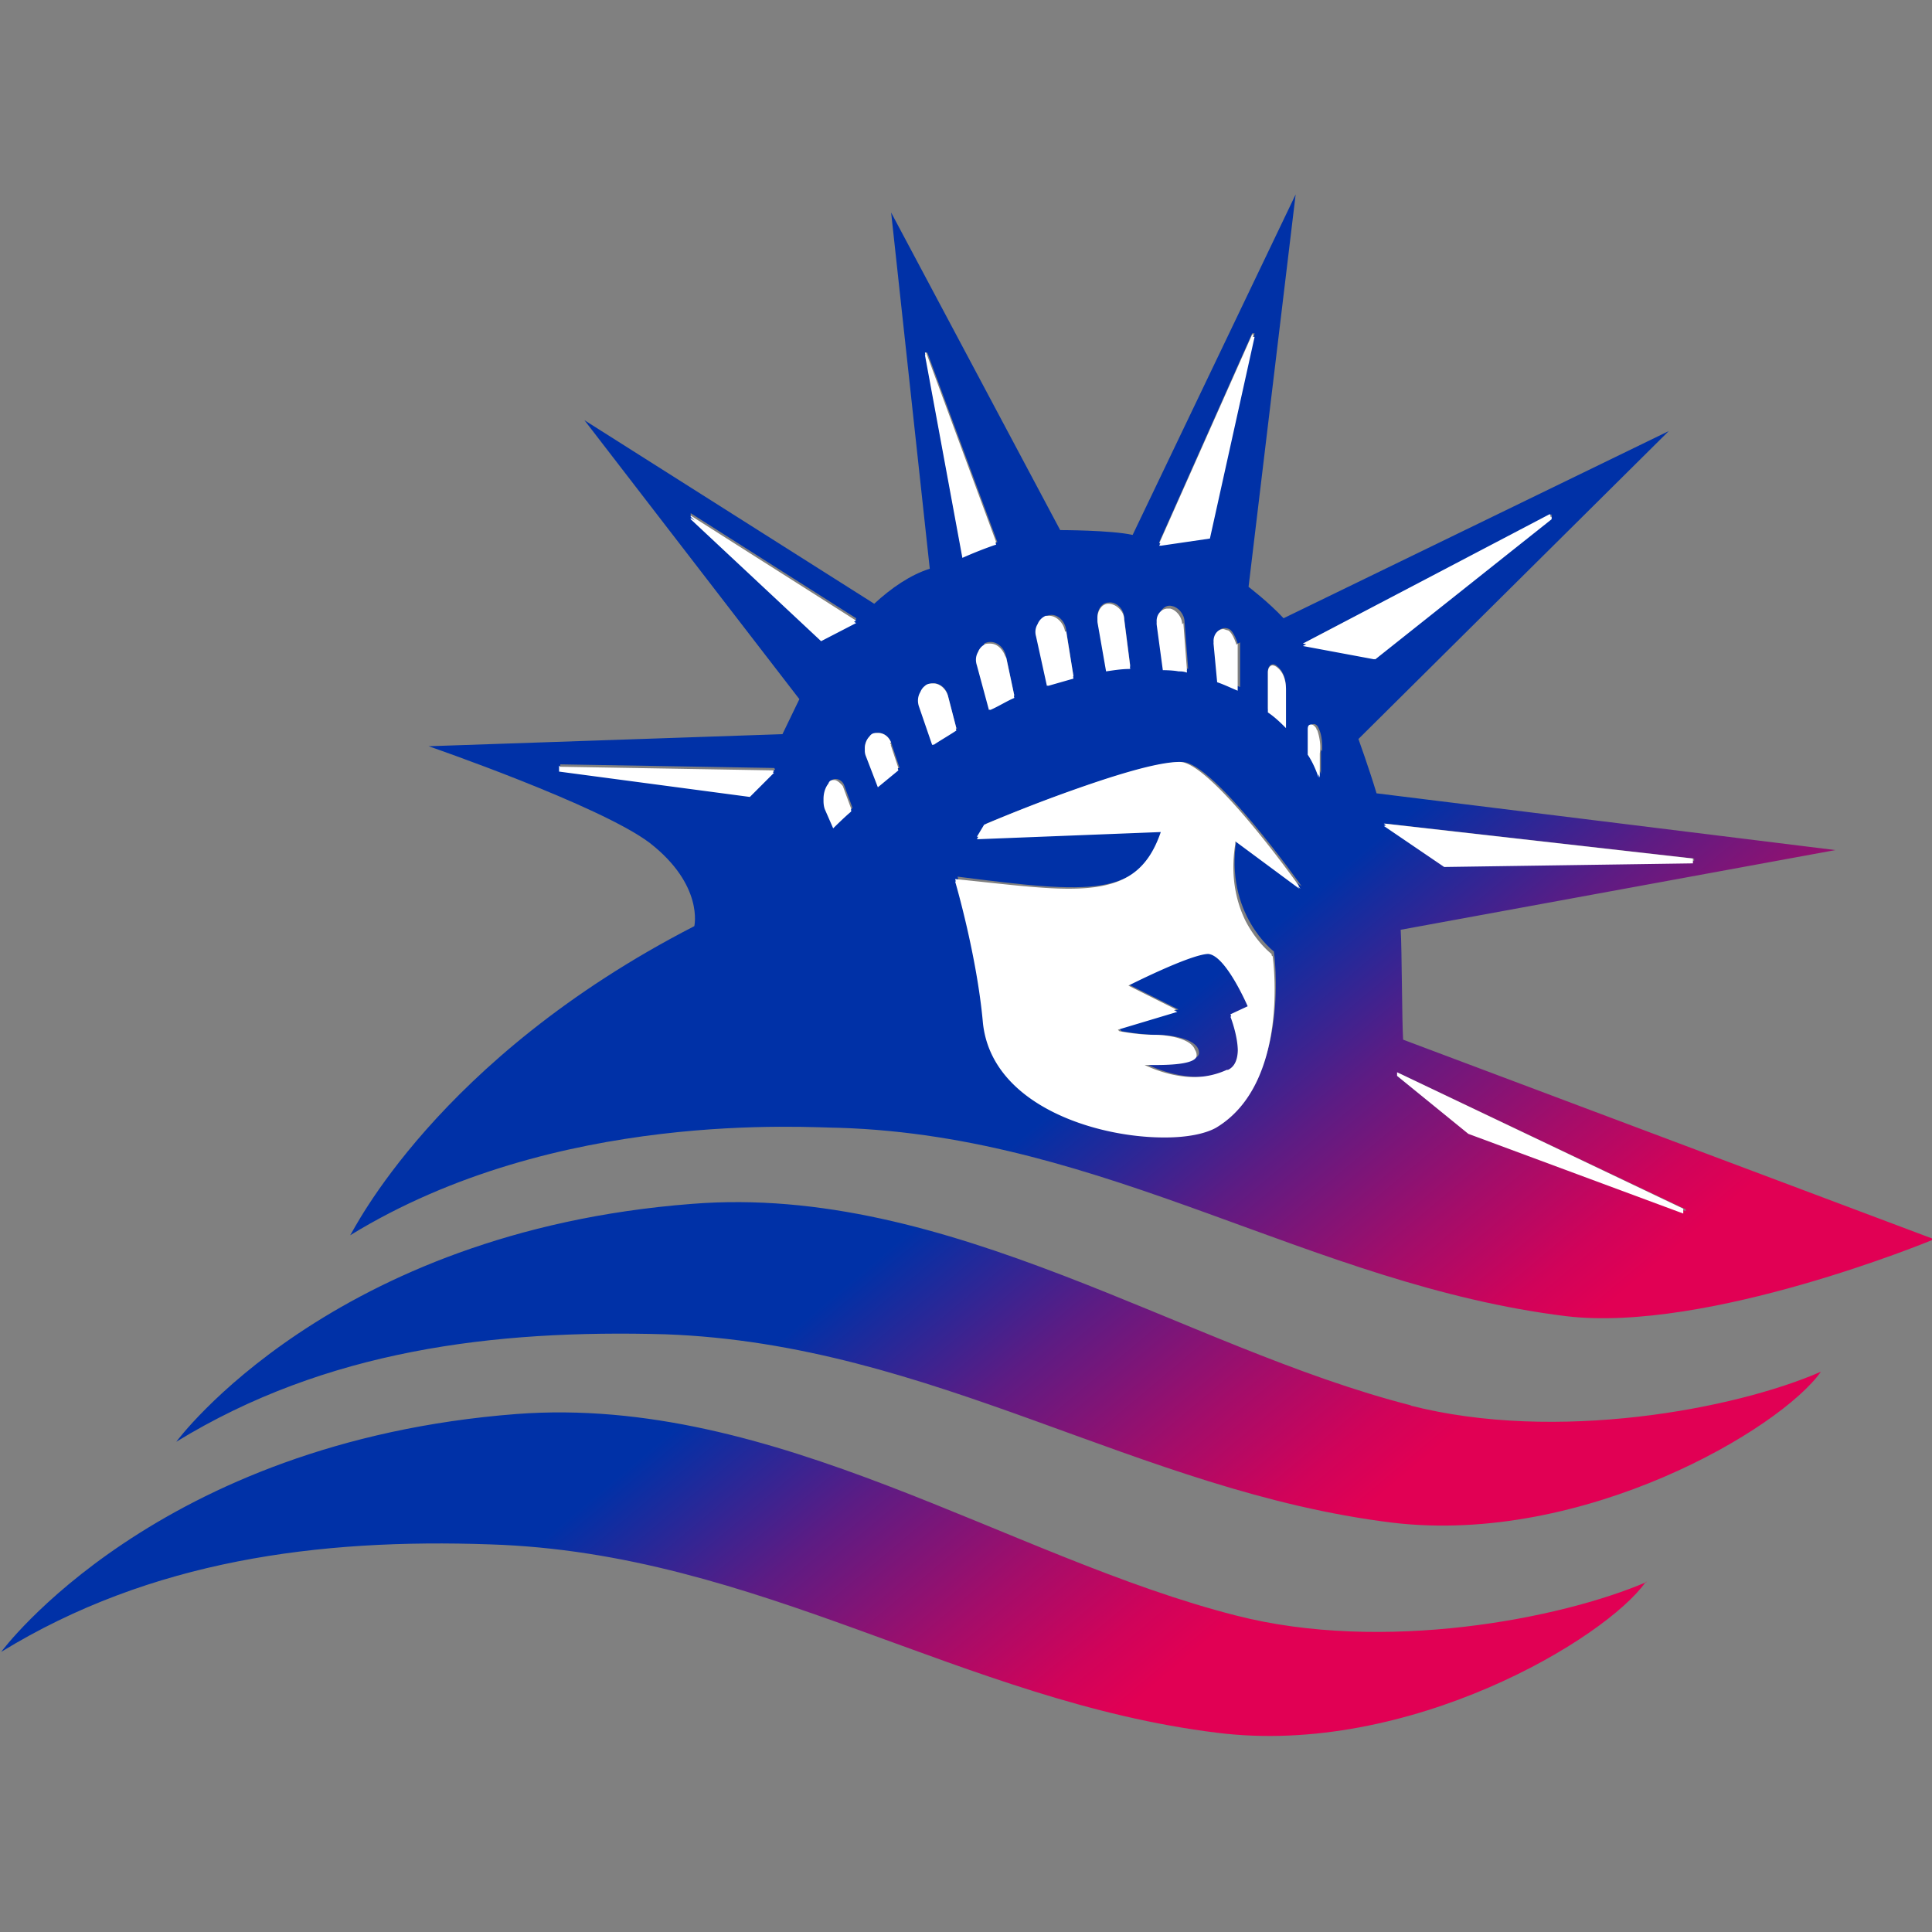
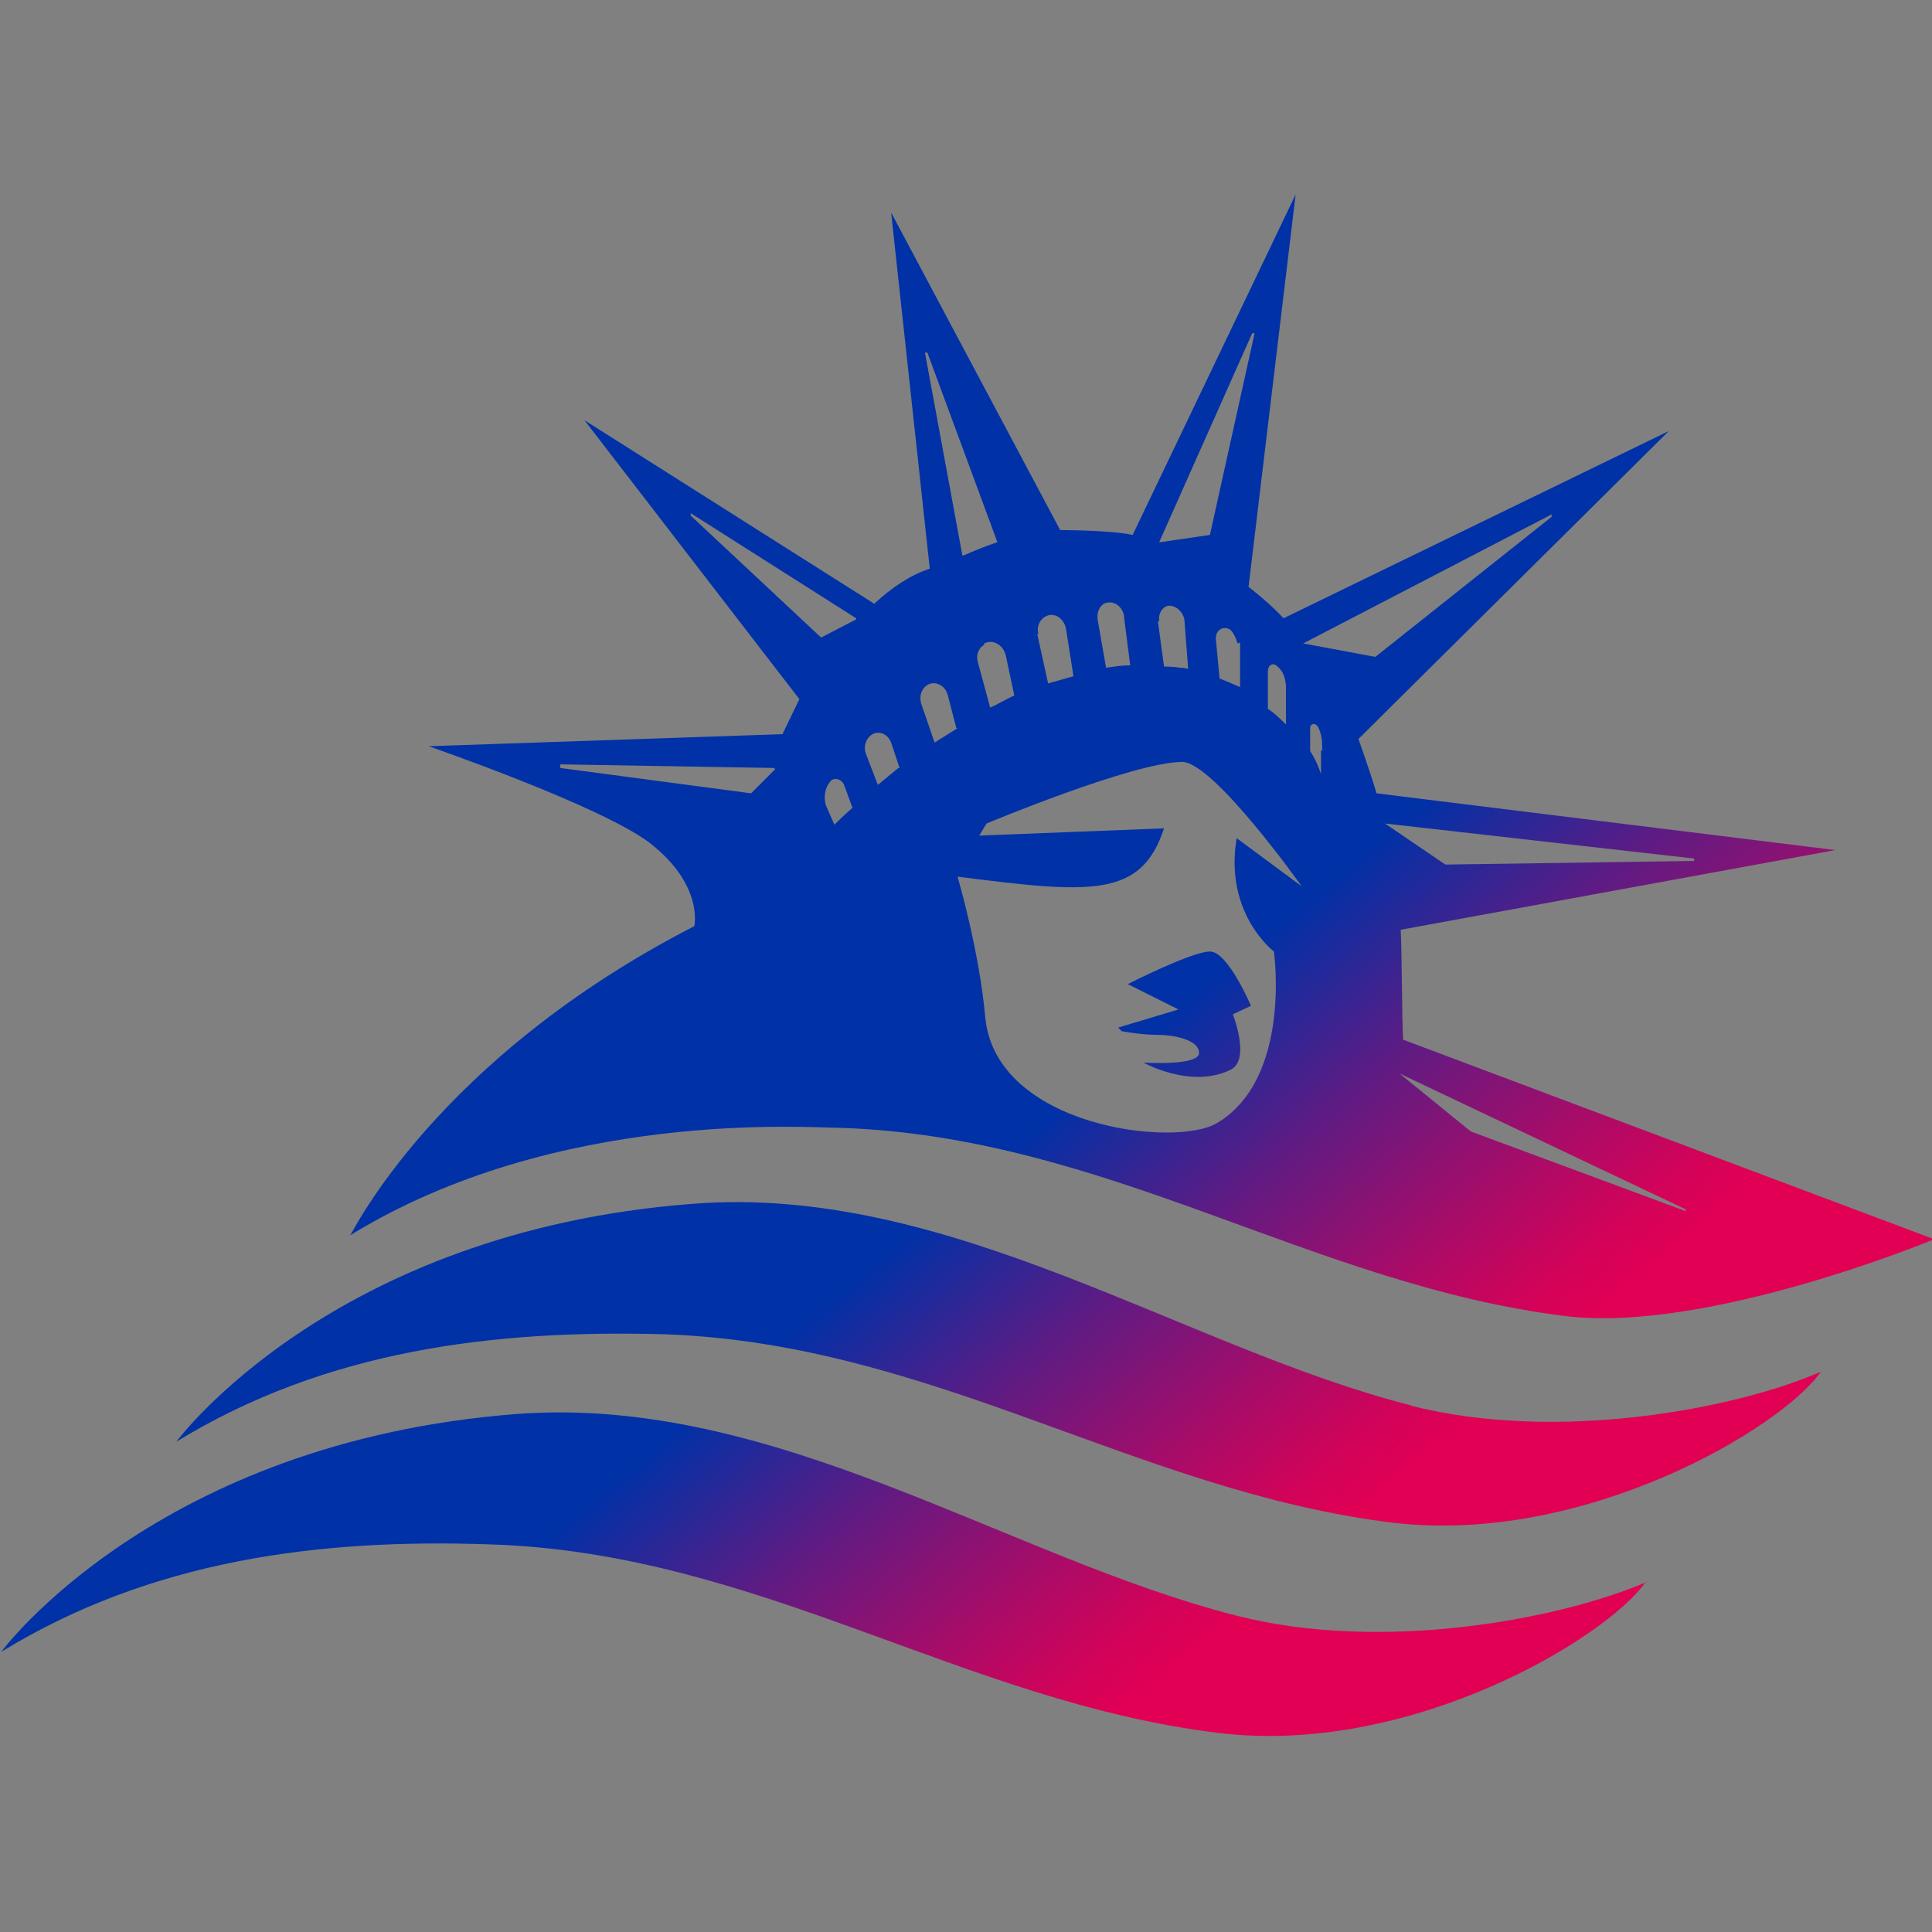
<svg xmlns="http://www.w3.org/2000/svg" data-bbox="0.01 1.61 16 12.767" viewBox="0 0 16 16" data-type="ugc">
  <rect x="0" y="0" width="16" height="16" fill="#808080" stroke="none" />
  <g>
    <defs>
      <linearGradient gradientUnits="userSpaceOnUse" y2="17.06" x2="13.99" y1="7.05" x1="5.59" id="13d4eed5-a834-44db-a719-bffe57a57626">
        <stop stop-color="#0031a7" offset=".28" />
        <stop stop-color="#5c1c84" offset=".39" />
        <stop stop-color="#a30d6a" offset=".49" />
        <stop stop-color="#d0035a" offset=".56" />
        <stop stop-color="#e10054" offset=".6" />
      </linearGradient>
    </defs>
    <path d="M13.63 13.1c-.33.47-1.96 1.45-3.55 1.25-2.11-.26-3.8-1.49-6.02-1.56-1.42-.05-2.81.13-4.05.89 0 0 1.28-1.74 4.27-1.97 2.14-.16 4.07 1.19 5.96 1.67 1.21.31 2.68.03 3.4-.28Zm-1.94-1.46C9.8 11.16 7.86 9.8 5.73 9.97c-2.99.23-4.27 1.97-4.27 1.97 1.24-.76 2.63-.93 4.05-.89 2.22.08 3.91 1.3 6.02 1.56 1.59.19 3.22-.78 3.55-1.25-.71.31-2.19.59-3.4.28ZM16 10.27s-1.86.77-3.03.63c-2.11-.26-3.8-1.49-6.02-1.56-.25 0-2.34-.16-4.05.89.02-.02.71-1.46 2.85-2.56 0 0 .08-.34-.37-.69-.41-.31-1.83-.8-1.83-.8l2.93-.1.14-.29-1.78-2.31L7.24 5c.14-.13.3-.24.46-.29l-.32-2.95 1.4 2.63s.42 0 .6.04l1.35-2.82-.39 3.25s.17.13.29.26l3.19-1.55-2.57 2.55s.09.25.15.45l3.8.47-3.6.66c.01.16.01.75.02.91l4.39 1.65ZM6.41 6.36l-1.77-.03v.03l1.58.21.2-.2Zm4.09-.8v.31c.06.04.11.09.15.13v-.3c0-.07-.02-.14-.07-.18-.04-.04-.08-.01-.08.04Zm-.89-1.07.41-.06.37-1.67h-.02L9.6 4.49Zm.64.84s-.03-.1-.07-.12c-.06-.03-.12.02-.11.09l.03.32c.06.02.12.05.17.07v-.37Zm-.66-.18.05.37s.08 0 .13.01c.02 0 .04 0 .07.01l-.03-.39c0-.06-.05-.12-.1-.13-.06-.02-.12.04-.11.12Zm-.5-.02.07.4c.07-.01.13-.02.2-.02l-.05-.39c0-.08-.07-.14-.13-.13-.06 0-.1.07-.09.14Zm-.5.12.09.41.21-.06-.06-.38c-.01-.09-.09-.15-.16-.12-.05.02-.09.08-.07.15Zm-.44.09c-.05.03-.07.09-.05.15l.1.37c.07-.03.13-.07.2-.1l-.07-.33c-.02-.09-.11-.14-.18-.1Zm-.17-.74c.09-.04.19-.08.28-.11l-.58-1.57h-.02l.31 1.68Zm-.92 2.09-.07-.19c-.02-.05-.09-.07-.12-.02-.04.05-.05.13-.03.19l.07.16s.09-.09.15-.14Zm.03-1.57-1.37-.87v.02L6.8 5.28l.29-.15Zm.36 1.24-.07-.21c-.03-.08-.12-.11-.18-.05-.03.03-.05.09-.03.14l.1.26.17-.14Zm.47-.33-.07-.27c-.02-.09-.12-.13-.18-.08-.04.03-.06.09-.04.15l.11.32c.06-.04.13-.08.19-.12Zm2.32.91.54.4s-.73-1.03-.99-1.03c-.4 0-1.62.51-1.62.51l-.06.1 1.53-.06c-.19.58-.61.54-1.71.4 0 0 .18.61.23 1.17.09.9 1.57 1.08 1.92.87.62-.37.47-1.42.47-1.42s-.41-.31-.31-.93Zm.56-1.61.59.11 1.46-1.16v-.02l-2.06 1.07Zm.15.89c0-.06 0-.13-.03-.19-.02-.05-.07-.04-.07 0v.19c.04.06.07.13.09.19v-.2Zm.52.6.5.34 2.06-.03v-.02l-2.56-.29Zm2.5 3.2-2.38-1.13.59.48 1.78.66v-.02Zm-3.61-1.69s-.19-.45-.34-.45-.68.27-.68.27l.42.21-.5.15.03.03s.16.03.29.03c.14 0 .35.04.35.15 0 .11-.46.08-.46.08s.39.22.72.06c.17-.08.02-.46.02-.46l.15-.07Z" fill="url(#13d4eed5-a834-44db-a719-bffe57a57626)" />
-     <path d="m11.46 6.82.5.34 2.06-.03v-.02l-2.56-.29Zm.11 2.07.59.48 1.78.66v-.02l-2.37-1.13Zm1.26-4.63-2.04 1.07.59.11 1.46-1.16v-.02ZM10.9 6.03S10.88 6 10.86 6s-.03.01-.03.04v.19c.04.06.07.13.09.19v-.2c.01-.06 0-.13-.02-.19Zm-.68.91.54.4s-.73-1.03-.99-1.03c-.2 0-.6.13-.96.26s-.66.26-.66.26l-.06.1 1.53-.06c-.12.37-.34.49-.77.49-.24 0-.55-.04-.94-.08 0 0 .18.61.23 1.17.07.68.93.95 1.5.95.18 0 .33-.03.42-.08.62-.37.47-1.42.47-1.42s-.41-.31-.31-.93Zm-.06 1.92a.66.66 0 0 1-.27.06c-.24 0-.45-.12-.45-.12h.12c.14 0 .34-.01.34-.08 0-.11-.21-.15-.34-.15-.14 0-.29-.03-.29-.03l-.03-.03.5-.15-.42-.21s.53-.27.68-.27.34.45.34.45l-.15.07s.15.38-.02.46Zm.42-3.33a.076.076 0 0 0-.04-.02c-.02 0-.04.02-.04.06v.31c.06.04.11.09.15.13v-.3c0-.07-.02-.14-.07-.18Zm-.21-2.76L9.6 4.5l.41-.06.37-1.67h-.02Zm-.13 2.57s-.03-.1-.07-.12c-.01 0-.03-.01-.04-.01-.04 0-.08.04-.08.1l.03.32c.06.02.12.05.17.07v-.37Zm-.45-.17c0-.06-.05-.12-.1-.13h-.02c-.05 0-.1.05-.09.12l.05.37s.08 0 .13.01c.02 0 .04 0 .07.01l-.03-.39Zm-.48-.04c0-.07-.07-.13-.13-.13s-.1.07-.09.14l.07.4c.07-.01.13-.02.2-.02l-.05-.39Zm-.49.1c-.01-.07-.07-.13-.13-.13h-.03c-.05.02-.09.08-.07.15l.09.41.21-.06-.06-.37Zm-.49.22c-.02-.07-.07-.12-.13-.12-.02 0-.04 0-.05.01-.05.03-.07.09-.05.15l.1.37c.07-.03.13-.07.2-.1l-.07-.33Zm-.65-2.53h-.02l.31 1.68c.09-.04.19-.08.28-.11l-.58-1.57Zm.17 2.84c-.02-.06-.07-.1-.12-.1-.02 0-.05 0-.07.02-.04.03-.06.09-.04.15l.11.32c.06-.04.13-.08.19-.12l-.07-.27Zm-.47.39c-.02-.05-.06-.08-.11-.08-.03 0-.05 0-.07.03-.03.03-.05.09-.03.14l.1.26.17-.14-.07-.21ZM5.72 4.26v.02L6.8 5.29l.29-.15-1.37-.87Zm1.26 2.25s-.04-.05-.07-.05c-.02 0-.04 0-.05.03-.04.05-.05.13-.03.19l.07.16s.09-.09.15-.14l-.07-.19Zm-2.35-.17v.03l1.58.21.2-.2-1.77-.03Zm6.94 2.56.59.48 1.78.66v-.02l-2.37-1.13Zm-.11-2.07.5.34 2.06-.03v-.02l-2.56-.29Zm-4.48-.31s-.04-.05-.07-.05c-.02 0-.04 0-.05.03-.04.05-.05.13-.03.19l.07.16s.09-.09.15-.14l-.07-.19Zm-2.35-.17v.03l1.58.21.2-.2-1.77-.03Zm5.6.61.54.4s-.73-1.03-.99-1.03c-.2 0-.6.13-.96.26s-.66.26-.66.26l-.06.1 1.53-.06c-.12.37-.34.49-.77.49-.24 0-.55-.04-.94-.08 0 0 .18.61.23 1.17.07.68.93.95 1.5.95.18 0 .33-.03.42-.08.62-.37.47-1.42.47-1.42s-.41-.31-.31-.93Zm-.06 1.92a.66.66 0 0 1-.27.06c-.24 0-.45-.12-.45-.12h.12c.14 0 .34-.01.34-.08 0-.11-.21-.15-.34-.15-.14 0-.29-.03-.29-.03l-.03-.03.5-.15-.42-.21s.53-.27.68-.27.34.45.34.45l-.15.07s.15.38-.02.46ZM7.38 6.17c-.02-.05-.06-.08-.11-.08-.03 0-.05 0-.07.03-.03.03-.05.09-.03.14l.1.26.17-.14-.07-.21Zm3.53-.12s-.02-.03-.04-.03-.03.01-.03.04v.19c.04.06.07.13.09.19v-.2c.01-.06 0-.13-.02-.19Zm-3.07-.27c-.02-.06-.07-.1-.12-.1-.02 0-.05 0-.07.02-.04.03-.06.09-.04.15l.11.32c.06-.04.13-.08.19-.12l-.07-.27Zm2.74-.23a.076.076 0 0 0-.04-.02c-.02 0-.04.02-.04.06v.31c.06.04.11.09.15.13v-.3c0-.07-.02-.14-.07-.18Zm-2.26-.08c-.02-.07-.07-.12-.13-.12-.02 0-.04 0-.05.01-.05.03-.07.09-.05.15l.1.37c.07-.03.13-.07.2-.1l-.07-.33Zm1.92-.11s-.03-.1-.07-.12c-.01 0-.03-.01-.04-.01-.04 0-.08.04-.08.1l.03.32c.06.02.12.05.17.07v-.37Zm-1.43-.11c-.01-.07-.07-.13-.13-.13h-.03c-.05.02-.09.08-.07.15l.09.41.21-.06-.06-.37Zm.98-.06c0-.06-.05-.12-.1-.13h-.02c-.05 0-.1.05-.09.12l.05.37s.08 0 .13.01c.02 0 .04 0 .07.01l-.03-.39Zm-.48-.04c0-.07-.07-.13-.13-.13s-.1.07-.09.14l.07.4c.07-.01.13-.02.2-.02l-.05-.39Zm3.53-.87L10.8 5.35l.59.11 1.46-1.16v-.02Zm-7.12 0v.02L6.8 5.31l.29-.15-1.37-.87Zm1.96-1.34h-.02l.31 1.68c.09-.04.19-.08.28-.11l-.58-1.57Zm2.7-.15-.77 1.73.41-.06.37-1.67h-.02Zm1.08 4.05.5.34 2.06-.03v-.02l-2.56-.29Zm.11 2.07.59.48 1.78.66v-.02L11.57 8.9Zm1.26-4.63-2.04 1.07.59.11 1.46-1.16v-.02ZM10.9 6.05s-.02-.03-.04-.03-.03.01-.03.04v.19c.04.06.07.13.09.19v-.2c.01-.06 0-.13-.02-.19Zm-.68.91.54.4s-.73-1.03-.99-1.03c-.2 0-.6.13-.96.26s-.66.26-.66.26l-.06.1 1.53-.06c-.12.37-.34.49-.77.49-.24 0-.55-.04-.94-.08 0 0 .18.61.23 1.17.07.68.93.95 1.5.95.18 0 .33-.03.42-.08.62-.37.47-1.42.47-1.42s-.41-.31-.31-.93Zm-.06 1.92a.66.66 0 0 1-.27.06c-.24 0-.45-.12-.45-.12h.12c.14 0 .34-.01.34-.08 0-.11-.21-.15-.34-.15-.14 0-.29-.03-.29-.03l-.03-.03.5-.15-.42-.21s.53-.27.68-.27.34.45.34.45l-.15.07s.15.38-.02.46Zm.42-3.33a.076.076 0 0 0-.04-.02c-.02 0-.04.02-.04.06v.31c.06.04.11.09.15.13v-.3c0-.07-.02-.14-.07-.18Zm-.21-2.76L9.6 4.52l.41-.06.37-1.67h-.02Zm-.13 2.57s-.03-.1-.07-.12c-.01 0-.03-.01-.04-.01-.04 0-.08.04-.08.1l.03.32c.06.02.12.05.17.07v-.37Zm-.45-.17c0-.06-.05-.12-.1-.13h-.02c-.05 0-.1.05-.09.12l.05.37s.08 0 .13.01c.02 0 .04 0 .07.01l-.03-.39Zm-.48-.04c0-.07-.07-.13-.13-.13s-.1.07-.09.14l.07.4c.07-.01.13-.02.2-.02l-.05-.39Zm-.49.1c-.01-.07-.07-.13-.13-.13h-.03c-.05.02-.09.08-.07.15l.09.41.21-.06-.06-.37Zm-.49.22c-.02-.07-.07-.12-.13-.12-.02 0-.04 0-.05.01-.05.03-.07.09-.05.15l.1.37c.07-.03.13-.07.2-.1l-.07-.33Zm-.65-2.53h-.02l.31 1.68c.09-.04.19-.08.28-.11l-.58-1.57Zm.17 2.84c-.02-.06-.07-.1-.12-.1-.02 0-.05 0-.07.02-.04.03-.06.09-.04.15l.11.32c.06-.04.13-.08.19-.12l-.07-.27Zm-.47.39c-.02-.05-.06-.08-.11-.08-.03 0-.05 0-.07.03-.03.03-.05.09-.03.14l.1.26.17-.14-.07-.21ZM5.72 4.28v.02L6.8 5.31l.29-.15-1.37-.87Zm1.26 2.25s-.04-.05-.07-.05c-.02 0-.04 0-.05.03-.04.05-.05.13-.03.19l.07.16s.09-.09.15-.14l-.07-.19Zm-2.35-.17v.03l1.58.21.2-.2-1.77-.03Z" fill="#ffffff" />
  </g>
</svg>